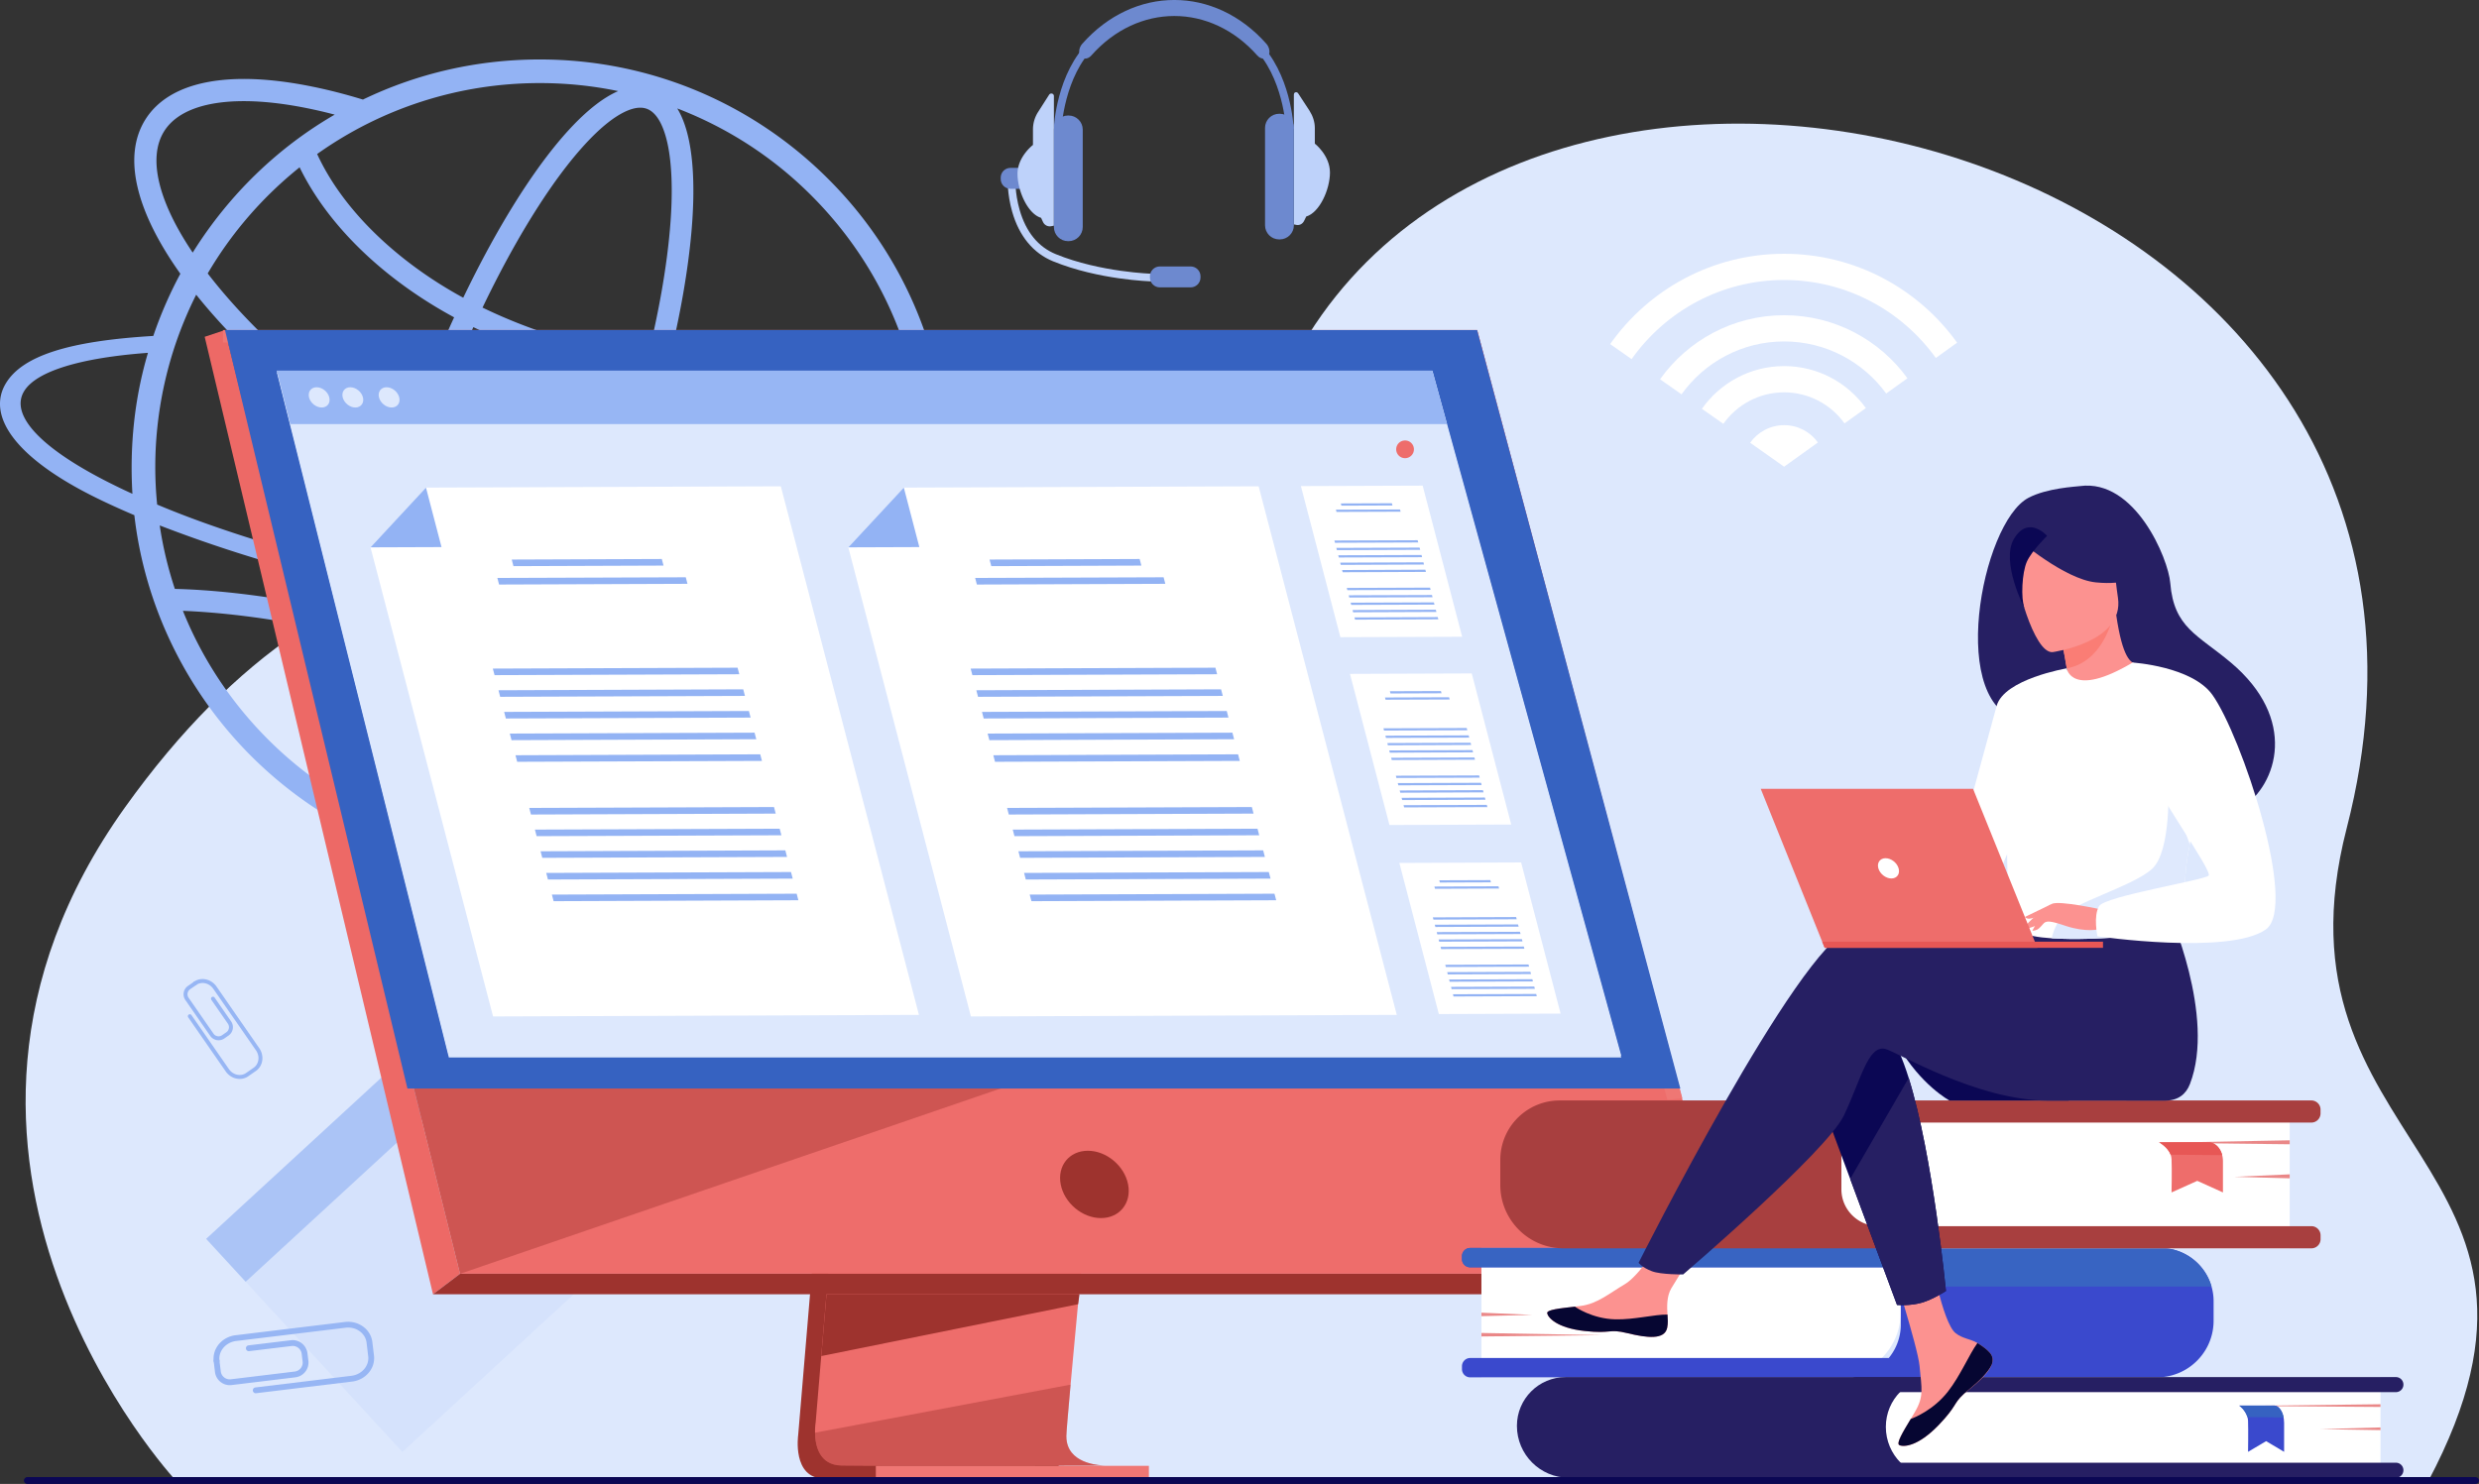
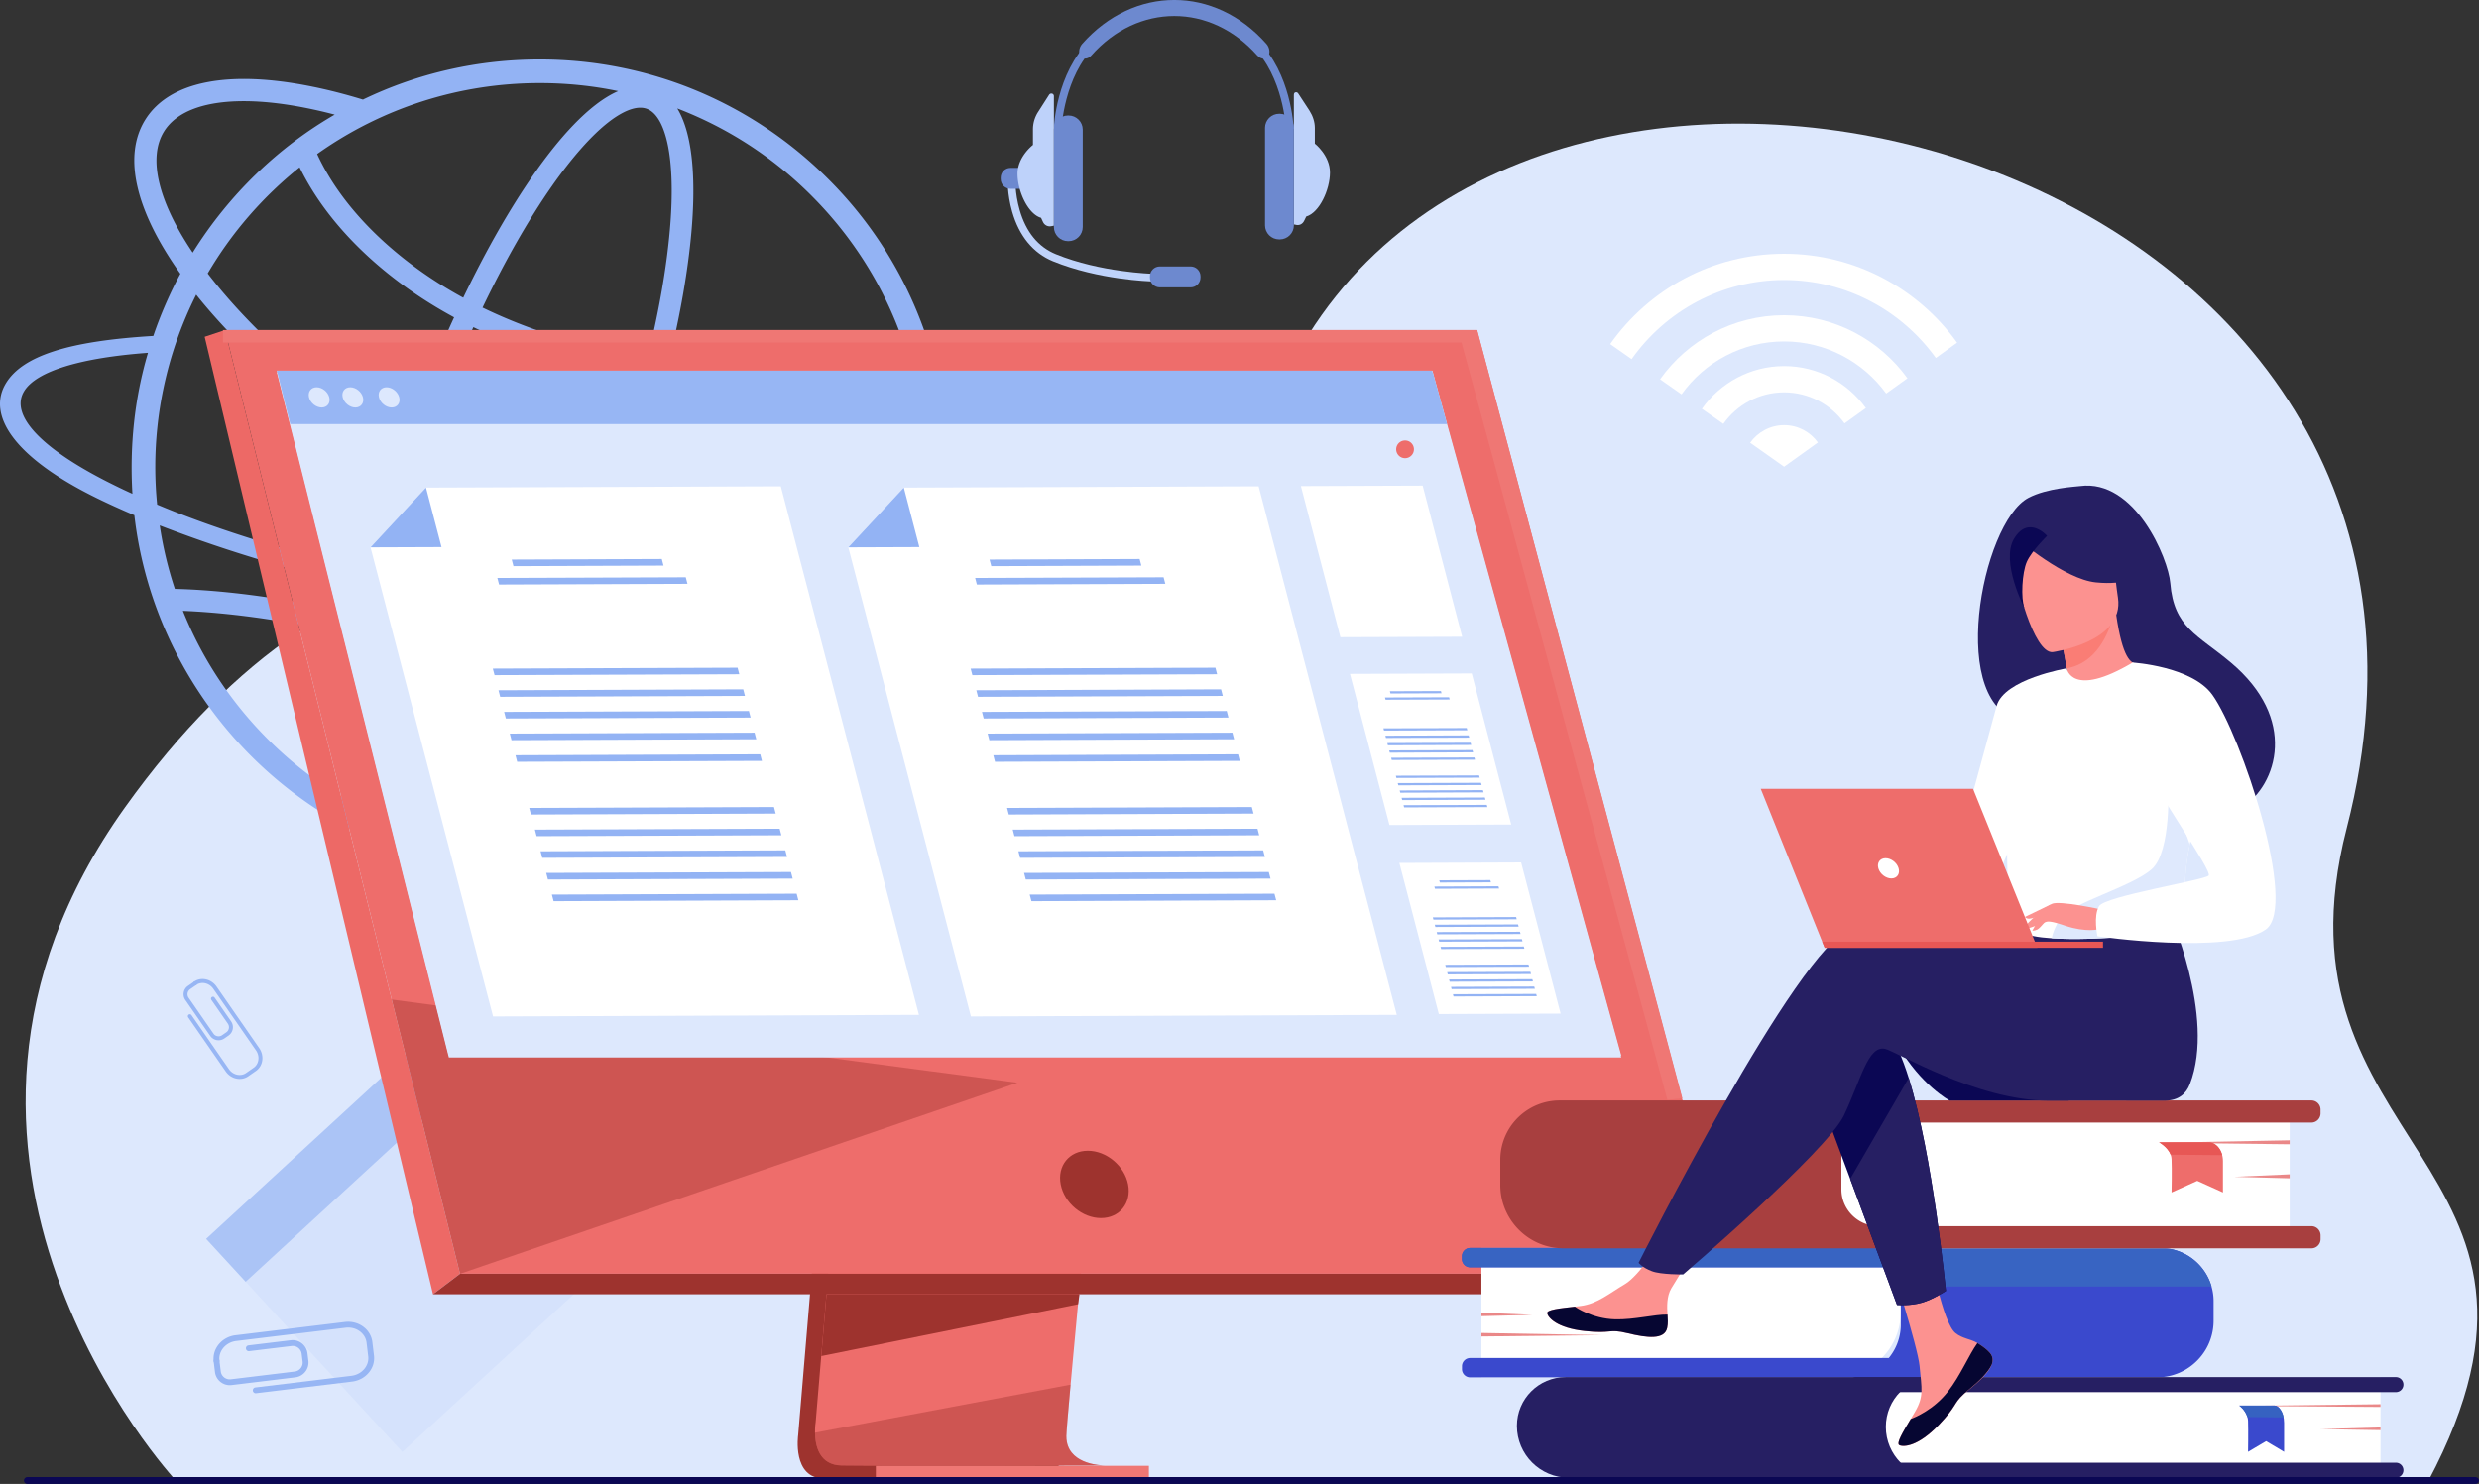
<svg xmlns="http://www.w3.org/2000/svg" version="1.1" id="Camada_1" x="0" y="0" viewBox="0 0 665.51 398.49" xml:space="preserve">
  <rect x="0" y="0" width="665.51" height="398.49" fill="#333333" stroke="none" />
  <style>.st0{fill:#dde8fd}.st3{fill:#fff}.st4{fill:#93b3f4}.st5{fill:#9e332e}.st6{fill:#ee6d6b}.st8{fill:#ef7774}.st10{fill:#3662c1}.st11{fill:#97b6f4}.st12{fill:#3a49cd}.st14{fill:#ea8888}.st15{fill:#261f63}.st17{fill:#e75755}.st18{fill:#0b0754}.st19{fill:#fc9290}.st20{fill:#060632}.st23{fill:#6d89cf}.st24{fill:#bed2fa}</style>
  <path class="st0" d="M47.24 397.62S-33.62 310.8 33.56 216.8c59.61-83.4 129.12-77.7 180.11-43.86 21.72 14.41 84.34 1.78 137.63-83.09C423.99-25.88 675.93 44.31 630 222.37c-22.23 86.17 67.65 89.3 21.85 175.43l-604.61-.18z" />
  <path transform="rotate(-42.625 110.298 334.95)" fill="#d5e2fc" d="M71.41 296.06h77.78v77.78H71.41z" />
  <path transform="rotate(-42.625 89.271 312.105)" fill="#abc4f6" d="M50.38 304.27h77.78v15.66H50.38z" />
  <path class="st3" d="M488.03 118.82l-9.07 6.51-9.12-6.44c2.02-2.84 5.36-4.72 9.12-4.72 3.74 0 7.05 1.83 9.07 4.65zm-9.07-20.51c-9.12 0-17.18 4.54-22.07 11.47l5.76 4.04c3.62-5.12 9.59-8.46 16.31-8.46 6.67 0 12.6 3.29 16.22 8.34l5.73-4.11c-4.91-6.84-12.92-11.28-21.95-11.28zm0-30.16c-19.29 0-36.36 9.59-46.7 24.25l5.76 4.04c9.07-12.83 24.04-21.25 40.94-21.25 16.76 0 31.63 8.27 40.73 20.94l5.71-4.11c-10.36-14.44-27.31-23.87-46.44-23.87z" />
  <path class="st3" d="M478.96 84.65c-13.73 0-25.9 6.79-33.3 17.2l5.76 4.04c6.13-8.58 16.19-14.2 27.54-14.2 11.26 0 21.25 5.52 27.4 13.98l5.71-4.09c-7.42-10.26-19.5-16.93-33.11-16.93z" />
  <path class="st4" d="M266.22 147.61l-8.48-.19c2.73 3.53 3.34 6.79 1.64 9.54-1.7 2.81-5.76 5.12-11.82 6.87 4.59-12.21 6.9-25.09 6.9-38.3 0-28.57-11.12-56.54-32.1-77.46-20.31-20.31-47.76-32.1-77.46-32.1-16.68 0-32.79 3.7-47.45 10.76 0 0-.01 0-.01.01-4.71-1.44-9.3-2.62-13.73-3.51-22.35-4.54-38.22-1.4-44.66 8.83-6.13 9.73-2.79 24.37 9.37 41.45v.01c-2.72 5.02-5.34 10.98-7.26 16.69-22.86 1.36-35.1 5.39-39.55 12.67-5.17 8.48 1.89 19.87 24.5 30.94 3.12 1.53 6.45 3.03 9.96 4.53 2.71 23.8 13.55 46.87 31.35 64.67 10.07 10.04 21.78 17.94 34.82 23.47 39.96 16.86 87.6 8.96 120.12-23.47 9.79-9.79 17.55-21.19 23.03-33.82 11.15-2.31 18.5-5.92 21.42-10.71 2.03-3.31 1.78-6.98-.59-10.88zm-26.17 17.94c-7.43 1.33-16.69 2.11-27.51 2.23-16.79.2-36.07-1.12-56.39-3.8 1.71-3.72 3.39-7.55 5.02-11.46 6.31 2.11 12.42 3.78 18.26 4.96 6.69 1.36 12.79 2.03 18.23 2.03 12.76 0 21.91-3.68 26.43-10.86a18.92 18.92 0 001.82-3.76h-6.51c-.11.2-.22.39-.34.58-3.35 5.33-10.85 8.08-21.38 8.07-5.04 0-10.77-.63-17.07-1.91-5.49-1.11-11.25-2.68-17.19-4.65 1.57-3.92 3.09-7.92 4.56-11.97 3.97-10.94 7.36-21.78 10.11-32.19 22.26 3.28 45.52 3.38 67.86 1.7 1.41 6.85 2.13 13.87 2.13 20.99.01 13.9-2.69 27.36-8.03 40.04zm-135.57 54.31c-3.16-1.15-4.77-5.69-5.56-9.3-1.25-5.7-1.48-13.71-.65-23.16.42-4.78 1.08-9.86 1.98-15.18 12.97 3.46 25.82 7.9 38.33 13.26-2.82 4.86-5.67 9.36-8.52 13.45-5.43 7.78-10.74 13.78-15.35 17.36-2.92 2.27-7.06 4.72-10.23 3.57zm36.96-39.46a287.675 287.675 0 00-40.15-13.9c.48-2.47 1-4.98 1.58-7.53 3.78.86 7.61 1.69 11.5 2.49 11.36 2.32 22.69 4.3 33.79 5.89-2.2 4.55-4.45 8.91-6.72 13.05zm-24.57-23.05c-4.39-.9-8.72-1.85-12.97-2.83 2-8.33 4.46-17.01 7.33-25.86 14.92 9.17 30.09 16.63 44.46 21.93-1.8 4.3-3.65 8.5-5.54 12.56-10.92-1.56-22.08-3.51-33.28-5.8zM80.43 44.93c8.29 16.99 24.28 30.99 41.48 40.28-4.17 9.08-8.14 18.77-11.79 28.83-.68 1.88-1.34 3.75-1.99 5.62-21.8-14.19-40.25-30.47-52.36-46.22l-.01-.01c6.4-10.9 14.72-20.52 24.67-28.5zm93.2-15.72c3.16 1.15 4.77 5.69 5.56 9.3 1.25 5.7 1.48 13.71.65 23.16-.9 10.34-2.97 22.09-6.05 34.61-15.16-2.61-30.31-6.91-44.25-13.68 5.94-12.4 12.23-23.45 18.51-32.46 5.43-7.78 10.74-13.78 15.35-17.36 2.41-1.87 5.65-3.86 8.49-3.86.6 0 1.18.09 1.74.29zm-1.28 72.7c-2.68 10.07-5.97 20.55-9.81 31.14-1.48 4.08-3.01 8.1-4.59 12.04-14.42-5.3-29.73-12.87-44.78-22.23.78-2.27 1.58-4.56 2.41-6.84 3.57-9.84 7.44-19.3 11.5-28.17 14.2 6.89 29.59 11.33 45.27 14.06zm45.51-49.36c13.38 13.38 22.26 29.46 26.75 46.27-23.79 1.74-45.58 1.19-65.07-1.63 3.09-12.63 5.17-24.52 6.09-35.02 1.01-11.59.89-25.32-3.81-33.05 13.61 5.24 25.77 13.13 36.04 23.43zM144.9 22.31c7.15 0 14.18.72 21.05 2.15-8.11 3.53-16.38 13.35-22.67 22.36-6.43 9.22-12.85 20.5-18.92 33.13-16.37-8.89-31.83-22.53-39.22-38.59 17.27-12.28 38.02-19.05 59.76-19.05zM44.08 35.23c3.36-5.33 10.85-8.07 21.38-8.07 5.03 0 10.77.63 17.07 1.91 2.39.48 4.83 1.05 7.32 1.71h.01c-15.03 8.69-28.27 21.27-38.12 37.04 0 0 0 .01-.01.01-9.31-13.82-12.1-25.53-7.65-32.6zm8.59 43.91c.01-.01.01-.01 0 0 12.75 15.93 31.54 32.22 53.49 46.34-3.11 9.47-5.77 18.78-7.91 27.71-18.2-4.4-39.36-10.63-56.06-17.7-1.39-13.85.12-27.88 4.28-41.11 1.62-5.13 3.76-10.42 6.2-15.24zm-21.49 51.4c-19.72-9.62-28.73-18.91-24.7-25.5 3.25-5.34 15.1-8.96 33.24-10.29-3.66 12.34-4.93 25.17-4.17 37.85a128.1 128.1 0 01-4.37-2.06zm66.04 27.11c-.56 2.51-1.08 4.98-1.56 7.42-1.27-.31-2.53-.61-3.8-.9-21.41-4.87-37.47-5.86-44.92-6.03-1.84-5.56-3.2-11.24-4.06-17.04 14.59 5.61 31.01 10.99 54.34 16.55zm-48.12 6.38c7.94.32 22.66 1.52 41.47 5.8 1.35.31 2.69.63 4.03.96-.97 5.65-1.68 11.04-2.12 16.11-.84 9.61-.89 20.68 1.78 28.59-8.16-4.59-15.64-10.27-22.35-16.98-9.99-10.01-17.69-21.72-22.81-34.48zm64.51 59.88c7.63-4 15.31-13.19 21.21-21.66 3.05-4.37 6.09-9.2 9.1-14.42 17.33 7.85 34 17.49 49.65 28.72-25.8 13.8-54.86 15.36-79.96 7.36zm104.25-25.4c-5.7 5.72-11.99 10.69-18.77 14.88-16.44-12.02-34.01-22.31-52.32-30.63 2.52-4.61 5-9.48 7.42-14.57 16.75 2.22 32.86 3.55 47.57 3.9 3.84.11 7.56.11 11.18.08 9.37-.11 17.72-.67 24.86-1.67-5.01 10.38-11.71 19.78-19.94 28.01z" />
  <path class="st5" d="M230.44 193.2l-16.16 192.17s-1.69 11.65 6.97 11.67c14.25.03 70.91 0 70.91 0s-10.72-2.42-10.59-7.88c.15-6.43 18.89-197.77 18.89-197.77l-70.02 1.81z" />
  <path class="st6" d="M296.76 393.54c-2.8.01-56.92.18-70.8 0-6.05-.08-7.11-5.38-7.16-8.81-.03-1.64.18-2.86.18-2.86l.42-4.99 1.07-12.73.95-11.25 1.22-14.45 1.02-12.2 11.48-136.55 70.02-1.82s-7.89 80.08-13.47 138.36c-.62 6.49-1.22 12.72-1.76 18.53-.18 1.86-.35 3.67-.52 5.44-.52 5.51-.99 10.58-1.4 15.05-.22 2.36-.42 4.55-.6 6.55-.71 7.86-1.13 12.88-1.14 13.83 0 .56.04 1.07.14 1.56 1.16 6.14 9.3 6.34 10.35 6.34z" />
  <path class="st6" d="M60.4 88.63l39.37 158.12 5.39 21.66 18.34 73.65h340.63L396.55 88.63z" />
  <path fill="#ed6966" d="M60.4 88.63l-5.45 1.81 61.29 257.12 7.26-5.5z" />
  <path class="st5" d="M116.24 347.56h338.55l9.34-5.5H123.5z" />
  <path transform="rotate(-180 271.779 395.363)" class="st8" d="M235.13 393.62h73.3v3.48h-73.3z" />
  <path class="st8" d="M447.63 295.36L392.36 91.98H59.86v-3.35h336.69l55.09 206.28z" />
  <path class="st5" d="M289.8 347.56l-.38 2.67-68.94 13.92.95-11.24.45-5.35z" />
  <path d="M296.76 393.54c-2.8.01-56.92.18-70.8 0-6.05-.08-7.11-5.38-7.16-8.81l68.61-12.91c-.71 7.86-1.13 12.88-1.14 13.83 0 .56.04 1.07.14 1.56 1.16 6.13 9.3 6.33 10.35 6.33zm-23.63-102.78l-149.63 51.3-18.34-73.65z" opacity=".4" fill="#9e332e" />
-   <path class="st10" d="M60.4 88.63h336.15l54.55 203.68H109.38z" />
  <path class="st5" d="M302.85 318.06c-.97-5-5.81-9.04-10.8-9.04-5 0-8.26 4.05-7.29 9.04.97 5 5.81 9.04 10.8 9.04 5 0 8.26-4.05 7.29-9.04z" />
  <path class="st0" d="M435.24 283.48H120.5L84.86 141.49l-2.73-10.89-2.33-9.29-1.87-7.43-3.6-14.34h310.2l.22.78 3.73 13.56 2.05 7.43 2.57 9.29 3 10.89z" />
  <path class="st0" d="M435.24 283.97H120.5L84.86 141.98l-2.73-10.89-2.33-9.29-1.87-7.44-3.6-14.34h310.2l.22.79 3.73 13.55 2.05 7.44 2.57 9.29 3 10.89z" />
  <path class="st11" d="M388.48 113.88H77.93l-3.6-14.34h310.08l.34.78z" />
  <path class="st0" d="M82.96 106.71c-.37-1.5.54-2.72 2.04-2.72s3.03 1.22 3.4 2.72c.38 1.5-.54 2.72-2.04 2.72s-3.03-1.22-3.4-2.72zm9.04 0c-.37-1.5.54-2.72 2.04-2.72s3.03 1.22 3.4 2.72c.37 1.5-.54 2.72-2.04 2.72s-3.02-1.22-3.4-2.72zm9.74 0c-.37-1.5.54-2.72 2.04-2.72s3.03 1.22 3.4 2.72c.38 1.5-.54 2.72-2.04 2.72s-3.02-1.22-3.4-2.72z" />
  <path class="st3" d="M392.53 170.99l-32.69.12-10.6-40.58 32.69-.12z" />
-   <path class="st4" d="M373.82 135.74l-13.71.05-.15-.6 13.7-.05zm2.19 1.67l-17.21.06-.16-.6 17.21-.06zm4.73 8.26l-22.35.08-.16-.6 22.35-.08zm.52 1.98l-22.36.08-.15-.6 22.35-.08zm.51 1.98l-22.35.08-.16-.6 22.36-.08zm.52 1.97l-22.35.09-.16-.6 22.35-.09zm.52 1.98l-22.36.09-.15-.6 22.35-.09zM384.06 158.4l-22.35.08-.15-.6 22.35-.08zm.52 1.98l-22.35.08-.16-.6 22.35-.08zm.52 1.98l-22.35.08-.16-.6 22.35-.08zm.52 1.97l-22.36.09-.15-.6 22.35-.09zm.51 1.98l-22.35.09-.16-.6 22.35-.09z" />
  <path class="st3" d="M405.7 221.42l-32.69.12-10.6-40.58 32.69-.12z" />
  <path class="st4" d="M386.99 186.17l-13.71.05-.15-.6 13.7-.05zm2.19 1.67l-17.21.06-.16-.6 17.21-.06zm4.73 8.26l-22.35.08-.16-.6 22.35-.08zm.52 1.98l-22.35.08-.16-.6 22.35-.09zm.52 1.97l-22.36.09-.15-.6 22.35-.09zm.51 1.98l-22.35.09-.16-.6 22.35-.09zm.52 1.98l-22.35.08-.16-.6 22.35-.08zM397.24 208.83l-22.36.08-.15-.6 22.35-.08zm.51 1.98l-22.35.08-.16-.6 22.36-.08zm.52 1.97l-22.35.09-.16-.6 22.35-.09zm.52 1.98l-22.36.09-.15-.61 22.35-.08zm.51 1.98l-22.35.08-.15-.6 22.35-.08z" />
  <path class="st3" d="M418.96 272.19l-32.69.12-10.6-40.58 32.69-.13z" />
  <path class="st4" d="M400.25 236.94l-13.7.05-.16-.6 13.71-.05zm2.19 1.66l-17.21.07-.15-.6 17.2-.07zm4.73 8.26l-22.35.09-.16-.6 22.36-.09zm.52 1.98l-22.35.09-.16-.61 22.35-.08zm.52 1.98l-22.36.08-.15-.6 22.35-.08zm.51 1.98l-22.35.08-.16-.6 22.36-.08zm.52 1.98l-22.35.08-.16-.6 22.35-.08zM410.5 259.59l-22.35.09-.16-.6 22.35-.09zm.51 1.98l-22.35.09-.15-.61 22.35-.08zm.52 1.98l-22.35.08-.16-.6 22.35-.08zm.52 1.98l-22.35.08-.16-.6 22.35-.08zm.51 1.98l-22.35.08-.15-.6 22.35-.08z" />
  <g>
    <path class="st3" d="M374.98 272.53l-114.33.42-32.91-125.97 14.9-16.04 95.26-.35z" />
    <path class="st4" d="M306.41 151.88l-40.29.15-.47-1.77 40.3-.15zm6.43 4.9l-50.59.19-.46-1.77 50.59-.18zm13.91 24.28l-65.71.24-.46-1.76 65.71-.24zm1.52 5.82l-65.71.24-.46-1.76 65.71-.25zm1.52 5.82l-65.71.24-.46-1.77 65.71-.24zm1.52 5.81l-65.71.25-.46-1.77 65.71-.24zm1.52 5.82l-65.71.24-.46-1.76 65.71-.25zM336.53 218.48l-65.71.25-.46-1.77 65.71-.24zm1.52 5.82l-65.71.24-.46-1.76 65.71-.24zm1.52 5.82l-65.71.24-.46-1.76 65.71-.25zm1.52 5.82l-65.71.24-.46-1.77 65.7-.24zm1.52 5.81l-65.71.25-.47-1.77 65.71-.24zM227.74 146.98l19.07-.07-4.17-15.97z" />
  </g>
  <g>
    <path class="st3" d="M246.7 272.53l-114.33.42-32.9-125.97 14.89-16.04 95.26-.35z" />
    <path class="st4" d="M178.13 151.88l-40.29.15-.46-1.77 40.29-.15zm6.43 4.9l-50.58.19-.46-1.77 50.58-.18zm13.91 24.28l-65.7.24-.47-1.76 65.71-.24zm1.52 5.82l-65.71.24-.46-1.76 65.71-.25zm1.52 5.82l-65.71.24-.46-1.77 65.71-.24zm1.52 5.81l-65.71.25-.46-1.77 65.71-.24zm1.52 5.82l-65.71.24-.46-1.76 65.71-.25zM208.25 218.48l-65.71.25-.46-1.77 65.71-.24zm1.52 5.82l-65.71.24-.46-1.76 65.71-.24zm1.52 5.82l-65.71.24-.46-1.76 65.71-.25zm1.52 5.82l-65.71.24-.46-1.77 65.71-.24zm1.52 5.81l-65.71.25-.46-1.77 65.71-.24zM99.47 146.98l19.06-.07-4.17-15.97z" />
  </g>
  <g>
    <path class="st3" d="M492.72 369.87H397.7v-34.74h95.4c9.49 0 17.18 7.69 17.18 17.18.01 9.7-7.85 17.56-17.56 17.56z" />
    <path class="st12" d="M594.26 349.42v5.23c0 2.79-.75 5.41-2.06 7.66-2.64 4.52-7.54 7.56-13.16 7.56H394.69a2.21 2.21 0 01-2.21-2.21v-.78c0-1.22.99-2.21 2.21-2.21h112.37c.6-.73 1.13-1.53 1.58-2.37 1.05-1.98 1.65-4.24 1.65-6.64v-6.64c0-1.22-.16-2.41-.46-3.54-.5-1.91-1.4-3.66-2.61-5.16H394.69a2.21 2.21 0 01-2.21-2.21v-.78c0-1.22.99-2.21 2.21-2.21h185.27c6.53 0 12.04 4.38 13.74 10.36.37 1.26.56 2.58.56 3.94z" />
    <path d="M593.71 345.48h-83.87c-.5-1.91-1.4-3.66-2.61-5.16H394.69a2.21 2.21 0 01-2.21-2.21v-.78c0-1.22.99-2.21 2.21-2.21h185.27c6.53.01 12.04 4.39 13.75 10.36z" fill="#3864c2" />
    <path class="st14" d="M397.71 352.5l13.65.59-13.65.35zm0 5.45l32.47.59-32.47.35z" />
    <path class="st15" d="M421.17 396.83h104.72V369.8H420.32c-7.23 0-13.09 5.86-13.09 13.09 0 7.7 6.24 13.94 13.94 13.94z" />
    <path class="st3" d="M519.94 396.83h119.13V369.8H519.63c-7.38 0-13.36 5.98-13.36 13.36 0 7.55 6.12 13.67 13.67 13.67z" />
    <path class="st15" d="M498.31 396.83H643.2c1.12 0 2.02-.9 2.02-2.02s-.9-2.02-2.02-2.02H498.31c-1.12 0-2.02.9-2.02 2.02 0 1.11.91 2.02 2.02 2.02zm0-22.99H643.2c1.12 0 2.02-.9 2.02-2.02s-.9-2.02-2.02-2.02H498.31a2.02 2.02 0 000 4.04z" />
    <path class="st14" d="M639.07 383.31l-16.1.46 16.1.27zm0-6.22l-38.31.46 38.31.27z" />
    <path class="st12" d="M601.16 377.46s1.64 1.16 2.18 3.07c.1.33.16.69.17 1.07.09 2.54 0 8.27 0 8.27l4.85-2.87 4.83 2.87v-7.78c0-1.47-.41-2.9-1.18-3.84-.37-.45-.83-.8-1.34-.8h-9.51z" />
    <path class="st10" d="M601.16 377.46s1.64 1.16 2.18 3.07l9.71.11s-.38-2.73-2.39-3.18h-9.5z" />
    <g>
      <path class="st3" d="M511.9 335.2h102.79v-39.7H511.46c-10.84 0-19.63 8.79-19.63 19.63 0 11.08 8.98 20.07 20.07 20.07z" />
      <path d="M494.34 310.9v8.55c.03 3.65 2.05 6.82 5.02 8.51a9.99 9.99 0 004.95 1.31h116.2c1.36 0 2.47 1.1 2.47 2.47v1.01c0 1.36-1.1 2.47-2.47 2.47H419.77c-5.76 0-10.85-2.86-13.92-7.25a16.9 16.9 0 01-3.08-9.76v-6.74c0-2.49.57-4.84 1.58-6.94 2.58-5.34 8.05-9.02 14.38-9.02H620.5c1.36 0 2.47 1.1 2.47 2.46v1.01c0 1.36-1.1 2.47-2.47 2.47H503.95c-2.79 0-5.31 1.19-7.07 3.08a9.418 9.418 0 00-2.54 6.37z" fill="#a83f3f" />
      <path class="st14" d="M614.69 315.35l-14.9.67 14.9.4zm0-9.14l-35.44.67 35.44.4z" />
      <path class="st6" d="M579.62 306.75s2.34 1.26 3.11 3.33c.14.36.22.75.24 1.16.13 2.75 0 8.97 0 8.97l6.91-3.11 6.89 3.11v-8.43c0-1.59-.59-3.15-1.69-4.16-.53-.49-1.18-.86-1.91-.86h-13.55z" />
      <path class="st17" d="M579.62 306.75s2.34 1.26 3.11 3.33l13.84.12s-.54-2.96-3.4-3.45h-13.55z" />
    </g>
  </g>
  <g>
    <path class="st18" d="M509.55 280.77c6.12 10.66 13.83 14.77 13.83 14.77h32.05c0 .01-50.55-22.9-45.88-14.77z" />
    <path class="st19" d="M534.17 363.25c.84.96.94 2.03.53 3.17 0 0 0 .01-.01.02-.76 2.11-3.29 4.47-6.22 6.83-.37.3-.71.58-1 .83-.08.07-.15.13-.22.2-.06.05-.12.11-.17.16-2.73 2.52-1.71 3.1-6.62 8.22-5.6 5.83-9.46 5.93-10.56 5.4-.93-.45.96-3.54 3.05-7.02l.3-.51c.28-.46.56-.93.83-1.4 2.45-4.18 1.82-6.15 1.24-12.37-.47-5.06-7.87-28.26-7.87-28.26l10.74-1.85s3.23 18.47 6.8 21.32c1.91 1.52 4.04 1.54 5.87 2.66.13.08.26.16.38.24 1.03.68 2.09 1.4 2.93 2.36z" />
    <path class="st20" d="M534.17 363.25c.84.96.94 2.03.53 3.17 0 0 0 .01-.01.02-.94 2.11-3.4 4.46-6.23 6.8-.37.31-.7.59-.99.85-.08.07-.15.13-.22.2-.06.05-.12.11-.17.16-2.73 2.52-1.71 3.1-6.62 8.22-5.6 5.83-9.46 5.93-10.56 5.4-.93-.45.96-3.54 3.05-7.02 1.09-.4 6.16-2.46 9.99-7.36 3.37-4.31 5.62-9.84 7.92-13.04.13.08.26.16.38.24 1.03.68 2.09 1.4 2.93 2.36z" />
    <path class="st19" d="M447.58 356.54c-.66 3.31-5.39 2.76-10.67 1.47-5.28-1.29-4.02.24-11.54-.59-7.51-.83-9.79-3.63-10.02-4.75-.2-.99 3.51-1.34 7.49-1.8l1.51-.18c4.5-.56 7.79-3.46 11.87-5.85 3.87-2.26 9.64-11.45 9.64-11.45l10.3.82s-5.41 8.21-7.5 11.78c-1.23 2.1-1.16 4.88-1.01 7.02.09 1.17.17 2.36-.07 3.53z" />
    <path class="st20" d="M436.92 358.01c-5.28-1.29-4.02.24-11.54-.59-7.51-.83-9.79-3.63-10.02-4.75-.2-.99 3.51-1.34 7.49-1.8l.04.08s4.51 3.19 10.76 3.34c5.1.12 10.49-1.34 14.01-1.28.08 1.17.16 2.36-.08 3.52-.66 3.32-5.38 2.77-10.66 1.48z" />
    <path class="st18" d="M487.07 290.66l9.63 25.92 12.57 33.84s3.41.33 6.68-.61c3.01-.87 6.46-3.14 6.46-3.14s-3.49-36.33-10-57.19c-1.67-5.35-3.54-9.68-5.6-12.12-10.1-11.94-19.74 13.3-19.74 13.3z" />
    <path class="st15" d="M496.86 249.51c6.31-2.04 24.31.58 42.38 4.12l3.78-6.24 39.05-3.05s12.88 28.57 5.83 46.78c-1.04 2.68-3.1 4.39-6.61 4.45h-.57s-23.24-.01-30.79-.01c-19.42 0-41.1-13.35-43.9-13.91-4.59-.92-6.43 8.26-11.02 17.9-4.59 9.64-43.15 42.69-43.15 42.69s-5.93.06-8.37-.86c-2.63-.99-3.6-2.27-3.6-2.27s42.74-85.01 56.97-89.6zm46.39-55.9c13.9 7.66 42.11 23.53 42.26 23.42 0 0 10.37 3.91 16.25 0 9.8-6.51 15.06-24.03-2.87-39.11-8.94-7.52-15.29-9.35-16.26-21.36-.52-6.51-9.43-28.01-24.22-26.03-1.24.17-8.85.52-13.85 3.15-12.74 6.7-22.15 56.97-1.31 59.93z" />
    <path class="st19" d="M554.91 187.09c-.06.04 6.84 2.4 11.46.35 4.34-1.92 7.63-9.06 7.57-9.07-1.98-.09-4.14-1.82-5.81-13.15l-.84.3-14.14 5.09s1.02 4.54 1.69 8.86c.54 3.63.84 7.11.07 7.62z" />
    <path d="M553.14 170.62s1.02 4.54 1.69 8.86c8.12-1.46 11.31-9.55 12.45-13.95l-14.14 5.09z" fill="#fa7d75" />
    <path class="st19" d="M551.03 175.12s19.35-2.6 17.55-14.62c-1.8-12.02-.52-20.46-12.95-19.31-12.43 1.15-14.14 6.1-14.51 10.26-.38 4.16 4.83 24.04 9.91 23.67z" />
    <path class="st15" d="M541.82 144.86s12.39 10.67 20.81 11.53c8.42.86 11.61-1.84 11.61-1.84s-4.97-4.12-7.95-10.78c-.88-1.96-2.74-3.31-4.88-3.49-6.02-.52-17.42-.75-19.59 4.58z" />
    <path class="st18" d="M549.56 143.9s-4.14 4.01-5.45 6.98c-1.26 2.87-1.64 9.73-.63 12.45 0 0-6.46-12.55-2.8-18.65 3.88-6.47 8.88-.78 8.88-.78z" />
    <path class="st3" d="M538.62 215.59c.59 39.16.16 30.98 4.44 34.7 1.03.89 3.93 1.43 7.75 1.68 12.01.8 33.12-1.18 33.92-3.4 2.77-7.68.81-10.06 3.13-21.82.24-1.25.54-2.6.89-4.08 1.93-8.07 3.8-10.82-3.03-23.79-6.2-11.75-12.64-21.29-13.22-20.94-16.36 9.71-17.68 1.55-17.68 1.55s-16.49 17-16.2 36.1z" />
    <path class="st15" d="M496.7 316.58l12.57 33.84s3.41.33 6.68-.61c3.01-.87 6.46-3.14 6.46-3.14s-3.49-36.33-10-57.19l-15.71 27.1z" />
    <path class="st3" d="M554.82 179.48s-16.83 2.85-18.81 10.1l-13.61 49.85s8.56 1.54 12.51-2.42c3.95-3.95 13.75-36.67 13.75-36.67l6.16-20.86z" />
    <path d="M550.82 251.97c12.01.8 33.12-1.18 33.92-3.4 2.77-7.68.81-10.06 3.13-21.82l-5.79-16.31s.96 18.16-4.4 22.94c-5.35 4.78-21.93 9.22-24.53 13.21-1.27 1.92-2.09 3.84-2.33 5.38z" fill="#dfe9fd" />
    <path class="st19" d="M564.57 244.33s-11.85-2.64-13.76-1.59c-1.91 1.05-6.58 4.88-7.17 6.21-.59 1.33 4.26-1.01 5.83-1.43 1.02-.27 3.7.66 5.03 1.1 5.59 1.86 9.02.9 9.02.9l1.05-5.19z" />
    <path class="st3" d="M572.51 177.92s15.91.98 21.42 8.66c7.75 10.81 23.13 56.89 14.32 63.04-9.93 6.92-45.17 1.81-45.17 1.81s-1.17-5.48.46-8.13c1.63-2.65 28.15-6.94 29.38-8.16 1.22-1.22-15.3-23.87-15.3-27.54s-5.11-29.68-5.11-29.68z" />
    <path class="st19" d="M550.24 246.04s-2.48 3.2-3.3 3.58c-.81.38-1.34.29-1.34.29l1.67-3.01 2.97-.86zm.58-3.3l-7.22 3.5s.31.5 1.2.46c.89-.04 3.13-.86 3.13-.86l2.89-3.1z" />
    <path class="st6" d="M546.95 254.53h-57.1l-17.17-42.71h57z" />
    <path class="st17" d="M489.18 252.87h75.39v1.66h-74.72z" />
    <path class="st3" d="M504.26 233.18c-.43-1.5.44-2.72 1.94-2.72s3.07 1.22 3.5 2.72c.43 1.5-.44 2.72-1.94 2.72s-3.07-1.22-3.5-2.72z" />
  </g>
  <g>
    <path class="st11" d="M61.37 278.07l-1.15.8c-1.23.85-2.92.54-3.77-.68l-6.69-9.65c-.85-1.23-.54-2.92.68-3.77l1.65-1.14a.53.53 0 11.61.87l-1.65 1.14c-.75.52-.93 1.55-.42 2.29l6.69 9.65c.52.75 1.55.93 2.29.42l1.15-.8c.75-.52.93-1.55.42-2.3l-4.44-6.41a.53.53 0 11.87-.61l4.44 6.41a2.73 2.73 0 01-.68 3.78z" />
    <path class="st11" d="M68.7 287.59l-2.06 1.43c-1.91 1.33-4.63.74-6.05-1.31L50.53 273.2a.53.53 0 11.87-.61l10.06 14.51c1.09 1.57 3.14 2.04 4.58 1.05l2.06-1.43c1.43-.99 1.72-3.08.63-4.65l-11.46-16.53c-1.09-1.57-3.14-2.04-4.58-1.05a.53.53 0 11-.61-.87c1.91-1.33 4.63-.74 6.05 1.31l11.46 16.53c1.43 2.05 1.03 4.8-.89 6.13z" />
  </g>
  <g>
    <path class="st11" d="M82.54 363.38l.25 2.04c.26 2.18-1.3 4.17-3.48 4.44l-17.15 2.08c-2.18.26-4.17-1.3-4.44-3.48l-.36-2.93c-.05-.43.25-.82.68-.87.43-.05.82.25.87.68l.36 2.93a2.429 2.429 0 002.7 2.12l17.15-2.08a2.429 2.429 0 002.12-2.7l-.25-2.04a2.429 2.429 0 00-2.7-2.12l-11.39 1.38a.779.779 0 01-.87-.68c-.05-.43.25-.82.68-.87l11.39-1.38c2.18-.26 4.17 1.3 4.44 3.48z" />
    <path class="st11" d="M99.96 360.37l.44 3.66c.41 3.4-2.22 6.53-5.86 6.97l-25.79 3.13a.779.779 0 01-.87-.68c-.05-.43.25-.82.68-.87l25.79-3.13c2.79-.34 4.81-2.69 4.5-5.24l-.44-3.66c-.31-2.55-2.83-4.35-5.62-4.01l-29.37 3.56c-2.79.34-4.81 2.69-4.5 5.24.05.43-.25.82-.68.87a.779.779 0 01-.87-.68c-.41-3.4 2.22-6.53 5.86-6.97L92.6 355c3.64-.44 6.95 1.97 7.36 5.37z" />
  </g>
  <path class="st6" d="M374.82 120.66c0-1.31 1.06-2.38 2.38-2.38s2.38 1.06 2.38 2.38a2.38 2.38 0 11-4.76 0z" />
  <path class="st18" d="M664.59 398.49H7.34c-.51 0-.92-.41-.92-.92s.41-.92.92-.92h657.25c.51 0 .92.41.92.92 0 .5-.42.92-.92.92z" />
  <g>
    <path class="st23" d="M284.96 34.65l-2.06-.08c.02-.61.71-15 9.61-23.59l1.44 1.49c-8.32 8.02-8.98 22.04-8.99 22.18zm60.28 0l2.06-.08c-.02-.61-.71-15-9.61-23.59l-1.44 1.49c8.32 8.02 8.98 22.04 8.99 22.18z" />
    <path class="st23" d="M340.33 15.23c-.73.8-1.95.62-2.79-.32-12.51-14.15-32.06-14.15-44.57 0-.83.94-2.06 1.12-2.79.32s-.59-2.4.35-3.46c13.88-15.7 35.57-15.7 49.45 0 .94 1.07 1.08 2.66.35 3.46z" />
    <path class="st24" d="M347.75 24.79c.33-.09.6.04.78.32l3.02 4.62c.88 1.39 1.43 2.99 1.43 4.64v4.2s4.06 3.16 4.06 7.75-2.82 10.79-6.37 11.82c-.19.42-.38.78-.52 1.07-.39.86-1.17 1.35-2.1 1.19l-.7-.14V25.52c0-.34.07-.63.4-.73z" />
    <path class="st23" d="M347.35 34.34c0-2.09-1.7-3.79-3.79-3.79h-.16c-2.09 0-3.79 1.7-3.79 3.79V60.5c0 2.09 1.7 3.79 3.79 3.79h.16c2.09 0 3.79-1.7 3.79-3.79V34.34z" />
    <path class="st24" d="M309.38 75.57c-.58-.01-14.45-.41-26.7-5.41-5.3-2.17-9.09-6.77-10.95-13.3-1.39-4.86-1.23-9.04-1.22-9.21l2.06.09-1.03-.04 1.03.04c0 .04-.15 4.07 1.16 8.62 1.71 5.96 4.99 9.96 9.73 11.9 11.9 4.86 25.83 5.26 25.97 5.26l-.05 2.05z" />
    <path class="st23" d="M322.29 74.52c0 1.46-1.19 2.65-2.65 2.65h-8.28c-1.46 0-2.65-1.19-2.65-2.65v-.32c0-1.46 1.19-2.65 2.65-2.65h8.28c1.46 0 2.65 1.19 2.65 2.65v.32zm-44.27-26.45c0 1.45-1.18 2.63-2.63 2.63h-4.12c-1.45 0-2.62-1.18-2.62-2.63v-.37c0-1.45 1.18-2.62 2.62-2.62h4.12c1.45 0 2.63 1.18 2.63 2.62v.37z" />
    <path class="st24" d="M282.45 25.14a.722.722 0 00-.82.32l-2.95 4.62a8.675 8.675 0 00-1.37 4.64v4.2s-4.15 3.16-4.15 7.75 2.77 10.79 6.33 11.82c.19.42.36.78.49 1.07.39.86 1.25 1.35 2.18 1.19l.77-.14V25.87c.01-.34-.15-.64-.48-.73z" />
    <path class="st23" d="M290.67 60.97c0 2.09-1.7 3.79-3.79 3.79h-.16c-2.09 0-3.79-1.7-3.79-3.79V34.81c0-2.09 1.7-3.79 3.79-3.79h.16c2.09 0 3.79 1.7 3.79 3.79v26.16z" />
  </g>
</svg>